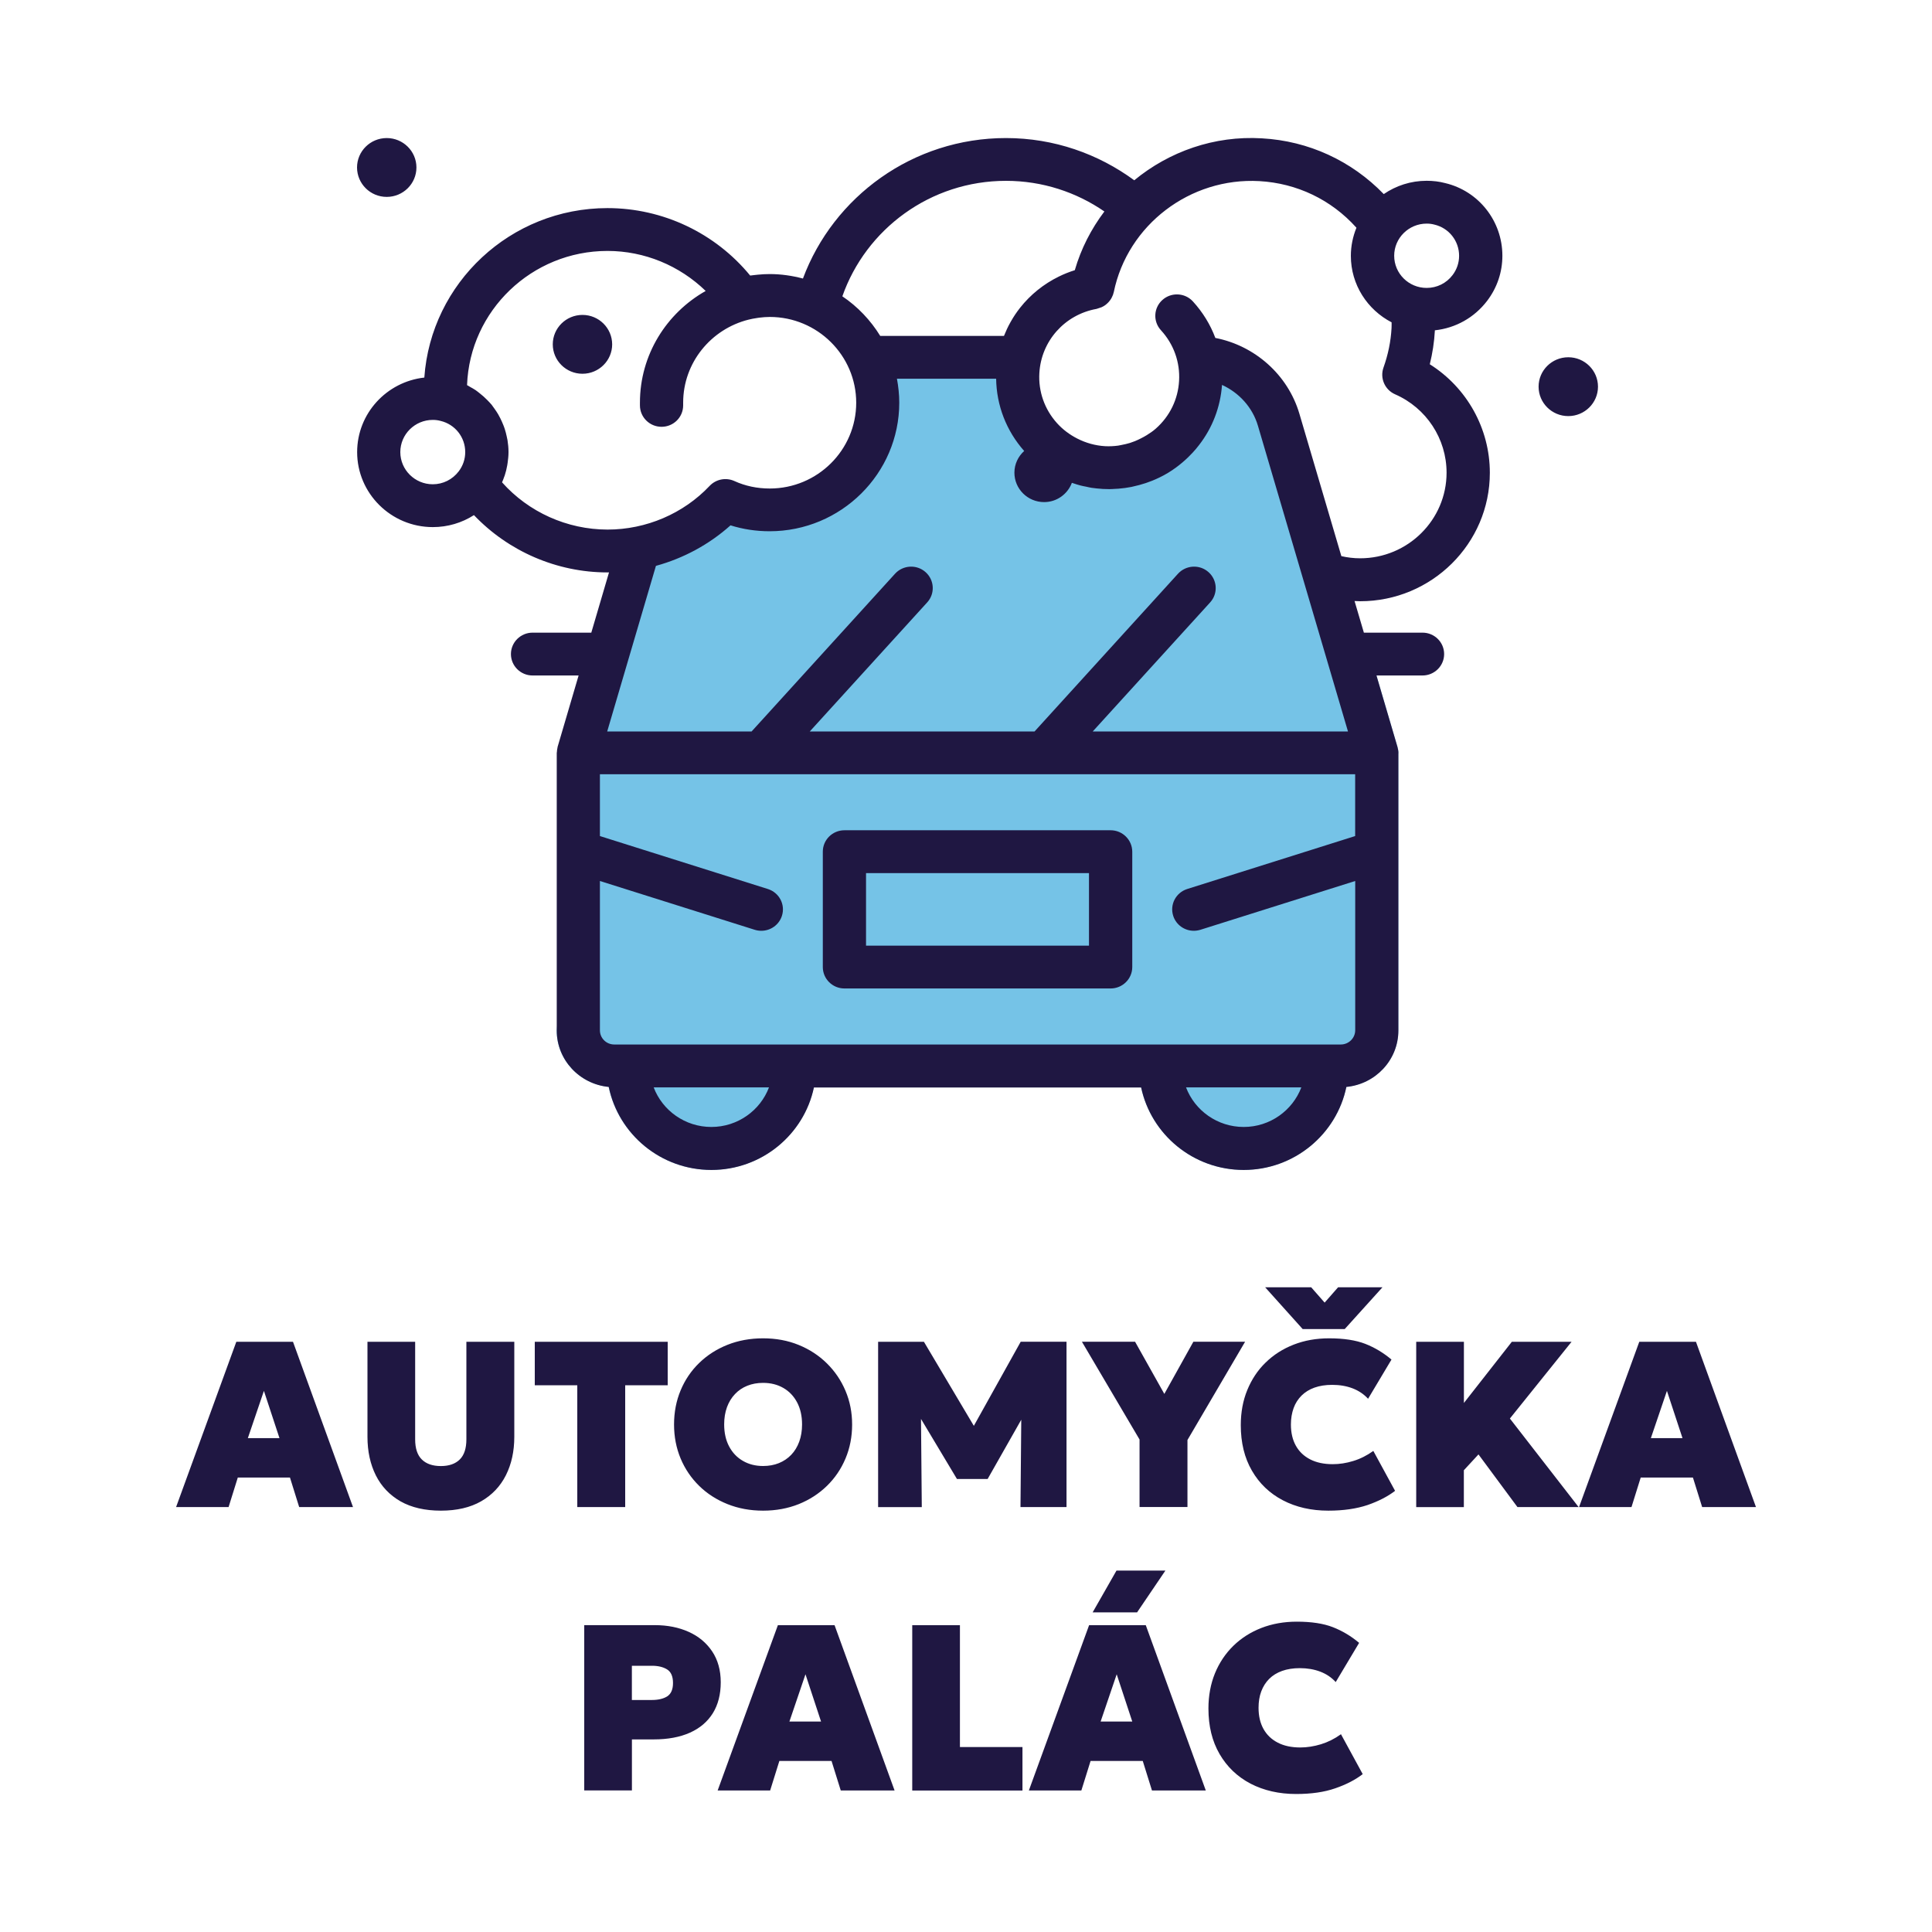
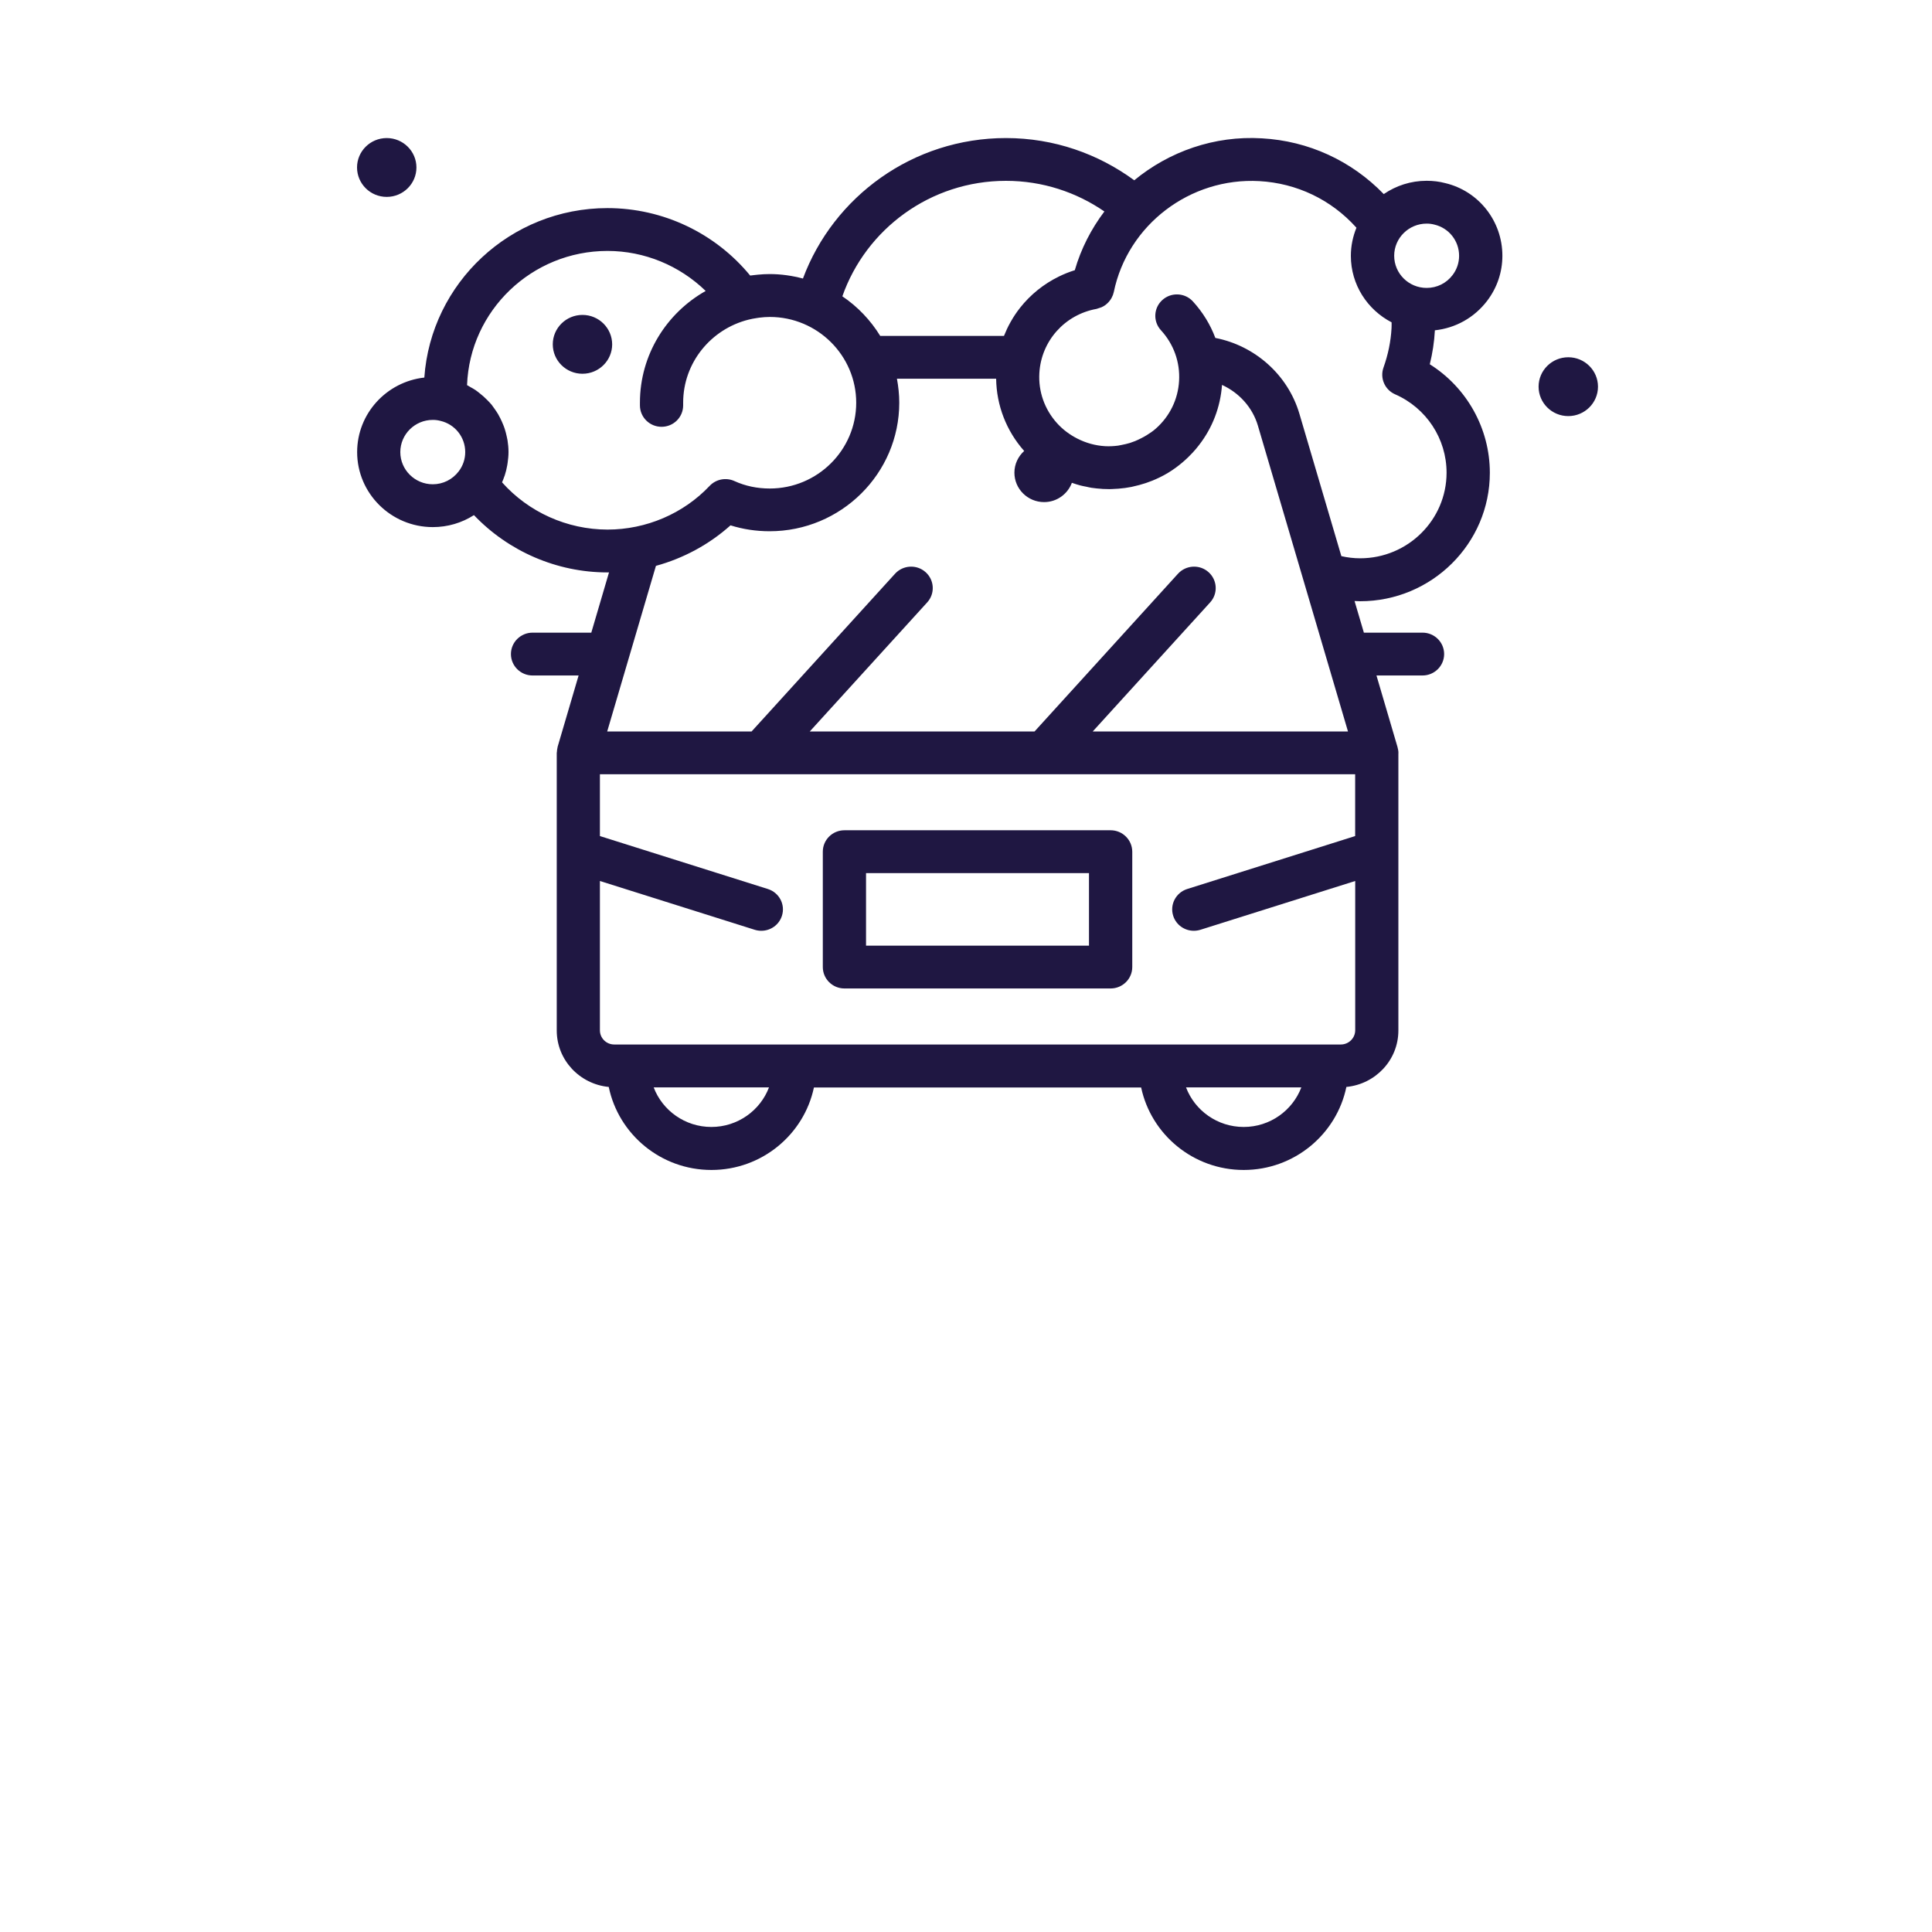
<svg xmlns="http://www.w3.org/2000/svg" version="1.1" id="automycka-palac-logo" x="0px" y="0px" width="350" height="350" viewBox="0 0 350 350" enable-background="new 0 0 350 350" xml:space="preserve">
  <g id="symbol">
-     <path fill="#75C3E7" d="M238.17,101.03c-1.05-4.51-2.22-8.71-6.08-20.53c-3.86-11.82-7.14-13.05-13.13-17.77   c-1.18,0.55-2.42,1-3.75,1.23c0.28,1.13,0.47,2.3,0.47,3.52c0,8.12-6.58,14.71-14.71,14.71c-8.12,0-14.71-6.59-14.71-14.71   c0-1.2,0.19-2.34,0.46-3.45c-12.08,0.89-25.37,0.12-32.01-2.57c2.38,3.19,3.79,7.14,3.79,11.43c0,10.56-8.56,19.13-19.13,19.13   c-3.16,0-6.09-0.84-8.72-2.19c-4.76,5.2-11.38,8.64-18.82,9.26c-0.17,0.37-10.99,87.57-10.99,87.57c0,5.35,4.15,9.72,9.42,10.23   c1.77,8.57,9.43,15.04,18.6,15.04c9.13,0,16.77-6.42,18.57-14.94h59.29c1.81,8.52,9.45,14.94,18.58,14.94   c9.16,0,16.83-6.47,18.6-15.04c5.27-0.51,9.42-4.87,9.42-10.23v-50.18c0-0.03,0.01-0.06,0.01-0.09c0-0.36-0.07-0.7-0.16-1.04   c-0.01-0.02,0-0.03-0.01-0.05l-3.81-12.95C249.35,122.35,238.31,101.11,238.17,101.03z" />
    <path fill="#1F1742" d="M246.7,39.38c-0.03,0.05-0.06,0.1-0.09,0.15C246.64,39.48,246.67,39.43,246.7,39.38 M247.77,37.84   C247.77,37.84,247.77,37.84,247.77,37.84L247.77,37.84 M262.06,85.63c0,8.55-7.02,15.51-15.66,15.51c-1.17,0-2.3-0.14-3.4-0.39   l-7.6-25.79c-2.09-7.09-8.09-12.35-15.23-13.74c-0.9-2.41-2.27-4.65-4.07-6.62c-1.45-1.58-3.93-1.7-5.53-0.25   c-1.6,1.44-1.71,3.9-0.25,5.48c2.31,2.52,3.48,5.78,3.28,9.17c-0.19,3.35-1.69,6.42-4.22,8.65c-0.51,0.46-1.08,0.83-1.65,1.19   c-0.34,0.21-0.69,0.4-1.05,0.58c-0.35,0.18-0.7,0.34-1.06,0.49c-0.3,0.12-0.61,0.23-0.91,0.33c-0.5,0.15-1.01,0.27-1.54,0.37   c-0.21,0.04-0.41,0.09-0.62,0.12c-0.77,0.1-1.55,0.14-2.34,0.1c-1.79-0.1-3.5-0.59-5.05-1.38c-1.37-0.7-2.63-1.63-3.68-2.8   c-2.25-2.5-3.39-5.73-3.19-9.08c0.34-5.8,4.59-10.57,10.35-11.61c0.1-0.02,0.18-0.07,0.28-0.09c0.22-0.06,0.43-0.13,0.63-0.21   c0.13-0.06,0.25-0.12,0.37-0.19c0.21-0.12,0.4-0.26,0.58-0.42c0.1-0.09,0.2-0.18,0.29-0.28c0.18-0.19,0.33-0.39,0.47-0.61   c0.06-0.1,0.11-0.19,0.16-0.29c0.15-0.29,0.27-0.59,0.34-0.92c0-0.01,0.01-0.02,0.01-0.03c2.5-12.18,13.83-20.81,26.37-20.11   c6.79,0.38,13.02,3.36,17.55,8.4c0.02,0.02,0.03,0.04,0.04,0.05c-0.64,1.57-1.01,3.29-1.01,5.09c0,5.23,3,9.77,7.38,12.04   c0,0.35,0.01,0.7-0.01,1.06c-0.13,2.39-0.62,4.79-1.46,7.14c-0.68,1.91,0.24,4.02,2.1,4.84C258.41,73.91,262.06,79.49,262.06,85.63    M242.9,189.22H111.27c-1.43,0-2.59-1.15-2.59-2.57V159.6l28.05,8.84c0.39,0.12,0.79,0.18,1.19,0.18c1.66,0,3.2-1.05,3.73-2.7   c0.66-2.04-0.48-4.22-2.55-4.87l-30.42-9.59v-11.2h26.18h84.47h26.17v11.2l-30.42,9.59c-2.06,0.65-3.2,2.83-2.54,4.87   c0.53,1.65,2.07,2.7,3.73,2.7c0.39,0,0.79-0.06,1.19-0.18l28.05-8.84v27.05C245.5,188.07,244.33,189.22,242.9,189.22    M225.31,204.16c-4.77,0-8.86-2.98-10.45-7.17h20.89C234.16,201.17,230.08,204.16,225.31,204.16 M128.87,204.16   c-4.77,0-8.86-2.98-10.45-7.17h20.89C137.73,201.17,133.64,204.16,128.87,204.16 M132.34,95.17c2.26,0.71,4.63,1.07,7.08,1.07   c12.95,0,23.49-10.45,23.49-23.29c0-1.48-0.16-2.93-0.42-4.34h17.97c0.07,4.83,1.84,9.43,5.08,13.09   c-1.08,0.97-1.77,2.37-1.77,3.93c0,2.94,2.41,5.33,5.38,5.33c2.31,0,4.27-1.46,5.03-3.49c0.05,0.02,0.1,0.03,0.16,0.05   c0.48,0.16,0.95,0.32,1.44,0.44c0.33,0.09,0.67,0.14,1,0.21c0.32,0.07,0.64,0.15,0.97,0.2c0.61,0.09,1.22,0.15,1.84,0.19   c0.06,0,0.12,0.02,0.19,0.02h0c0.01,0,0.02,0,0.02,0c0.02,0,0.03,0,0.04,0c0.38,0.02,0.76,0.03,1.14,0.03   c0.36,0,0.72-0.03,1.08-0.05c0.19-0.01,0.37-0.01,0.56-0.03c0.79-0.06,1.58-0.17,2.35-0.32c0.1-0.02,0.19-0.04,0.29-0.07   c0.75-0.16,1.49-0.36,2.22-0.6c0.06-0.02,0.12-0.04,0.18-0.06c0.36-0.12,0.71-0.25,1.06-0.39c0.44-0.18,0.88-0.37,1.31-0.58   c4.42-2.1,7.04-5.69,7.17-5.86c2.44-3.13,3.89-6.9,4.18-10.92c3.08,1.41,5.53,4.06,6.51,7.41l16.31,55.37h-24.86h-21.38   l21.27-23.38c1.45-1.59,1.32-4.04-0.29-5.48c-1.61-1.44-4.08-1.3-5.53,0.28l-25.99,28.58h-40.72l21.27-23.38   c1.45-1.59,1.32-4.04-0.29-5.48c-1.61-1.44-4.08-1.3-5.53,0.28l-25.99,28.58h-1.28h-24.88l8.83-30   C123.82,101.14,128.47,98.64,132.34,95.17 M90.95,87.38c0.15-0.32,0.27-0.66,0.39-1c0.03-0.08,0.06-0.15,0.09-0.23   c0.2-0.6,0.35-1.22,0.46-1.85c0.03-0.15,0.05-0.3,0.07-0.45c0.09-0.64,0.16-1.29,0.16-1.95c0,0,0,0,0-0.01c0,0,0-0.01,0-0.01   c0-0.73-0.07-1.44-0.18-2.13c-0.04-0.23-0.1-0.45-0.14-0.67c-0.1-0.46-0.21-0.92-0.36-1.37c-0.08-0.26-0.18-0.51-0.28-0.76   c-0.16-0.4-0.33-0.78-0.52-1.16c-0.13-0.25-0.26-0.51-0.4-0.75c-0.2-0.35-0.43-0.67-0.66-1c-0.17-0.24-0.34-0.49-0.52-0.72   c-0.25-0.3-0.53-0.58-0.8-0.86c-0.43-0.44-0.88-0.84-1.37-1.22c-0.24-0.19-0.48-0.39-0.73-0.56c-0.31-0.21-0.64-0.39-0.97-0.57   c-0.2-0.11-0.38-0.24-0.58-0.34c0.5-13.49,11.72-24.31,25.44-24.31c6.72,0,13.07,2.67,17.79,7.25   c-7.1,4.01-11.91,11.57-11.91,20.24v0.49c0,2.14,1.75,3.88,3.92,3.88c2.16,0,3.91-1.73,3.91-3.88v-0.49   c0-7.25,5.05-13.34,11.84-15.04c0.49-0.12,0.98-0.22,1.48-0.29c0.15-0.02,0.3-0.05,0.46-0.07c0.64-0.08,1.28-0.13,1.91-0.13   c8.63,0,15.66,6.97,15.66,15.54c0,8.57-7.02,15.54-15.66,15.54c-2.27,0-4.43-0.45-6.4-1.35c-1.54-0.7-3.34-0.34-4.49,0.87   c-4.76,5.04-11.51,7.92-18.5,7.92C102.72,95.93,95.75,92.77,90.95,87.38 M78.4,87.73c-3.24,0-5.88-2.62-5.88-5.83   c0-3.21,2.64-5.83,5.88-5.83c0.49,0,0.92,0.05,1.41,0.18c2.63,0.62,4.47,2.95,4.47,5.65c0,1.27-0.41,2.48-1.18,3.49v0   C81.97,86.87,80.26,87.73,78.4,87.73 M182.24,32.76c6.62,0,12.76,2.06,17.83,5.55c-2.38,3.15-4.23,6.73-5.36,10.64   c-0.01,0.01-0.02,0.01-0.04,0.01c-0.98,0.31-1.94,0.69-2.85,1.14c-0.01,0-0.01,0.01-0.02,0.01c-2.75,1.35-5.13,3.28-6.99,5.63   c-0.02,0.03-0.04,0.05-0.06,0.08c-0.59,0.75-1.12,1.54-1.59,2.37c-0.04,0.07-0.08,0.14-0.12,0.21c-0.44,0.78-0.82,1.6-1.16,2.45   h-22.42c-1.75-2.84-4.08-5.3-6.86-7.17C156.87,41.52,168.53,32.76,182.24,32.76 M249.24,36.31c-0.06,0.05-0.12,0.11-0.18,0.16   C249.12,36.42,249.18,36.36,249.24,36.31 M253.75,59.09c-0.09-0.03-0.18-0.06-0.26-0.1C253.58,59.03,253.67,59.06,253.75,59.09    M255.32,59.56c-0.13-0.03-0.26-0.07-0.38-0.1C255.06,59.49,255.19,59.52,255.32,59.56 M256.88,59.83   c-0.14-0.02-0.27-0.04-0.41-0.06C256.61,59.79,256.74,59.81,256.88,59.83 M258.45,40.51c0.49,0,0.92,0.05,1.41,0.18   c2.63,0.62,4.47,2.95,4.47,5.65c0,1.27-0.41,2.48-1.18,3.49c-1.13,1.49-2.84,2.33-4.7,2.33c-3.25,0-5.88-2.61-5.88-5.83   C252.57,43.13,255.21,40.51,258.45,40.51 M259.93,59.84c3.76-0.4,7.15-2.29,9.48-5.34c1.8-2.37,2.76-5.19,2.76-8.17   c0-6.3-4.31-11.73-10.36-13.16c-1.04-0.28-2.17-0.42-3.35-0.42c-2.89,0-5.56,0.89-7.78,2.41c0,0,0,0,0,0   c-5.84-6.03-13.62-9.63-22.08-10.1c-8.62-0.52-16.81,2.4-23.12,7.6c-6.51-4.78-14.53-7.65-23.24-7.65   c-16.87,0-31.26,10.62-36.78,25.45c-1.93-0.51-3.94-0.81-6.03-0.81c-0.71,0-1.41,0.04-2.12,0.11c-0.25,0.02-0.5,0.05-0.74,0.08   c-0.22,0.03-0.44,0.04-0.67,0.08c-6.31-7.69-15.79-12.22-25.86-12.22c-17.57,0-31.97,13.58-33.17,30.7   c-6.84,0.76-12.17,6.52-12.17,13.5c0,7.49,6.15,13.59,13.71,13.59c2.7,0,5.26-0.77,7.45-2.17c6.24,6.55,15,10.38,24.19,10.38   c0.09,0,0.18-0.01,0.28-0.01l-3.21,10.92H96.48c-2.16,0-3.92,1.74-3.92,3.88c0,2.14,1.75,3.88,3.92,3.88h8.34l-3.81,12.95   c-0.02,0.05-0.01,0.1-0.02,0.16c-0.06,0.23-0.09,0.47-0.1,0.72c0,0.07-0.03,0.14-0.03,0.21v50.27c0,5.35,4.15,9.72,9.42,10.23   c1.77,8.57,9.43,15.04,18.6,15.04c9.13,0,16.77-6.42,18.57-14.94h59.28c1.81,8.52,9.45,14.94,18.58,14.94   c9.16,0,16.83-6.47,18.6-15.04c5.27-0.51,9.42-4.87,9.42-10.23v-50.18c0-0.03,0.01-0.06,0.01-0.09c0-0.36-0.07-0.7-0.16-1.04   c-0.01-0.02,0-0.03-0.01-0.05l-3.81-12.95h8.34c2.16,0,3.92-1.74,3.92-3.88c0-2.14-1.75-3.88-3.92-3.88h-10.62l-1.69-5.73   c0.34,0.01,0.68,0.04,1.02,0.04c12.95,0,23.49-10.44,23.49-23.27c0-8.04-4.18-15.44-10.88-19.66c0.5-2.02,0.81-4.06,0.92-6.09   C259.93,59.87,259.93,59.85,259.93,59.84 M70.06,35.67c2.97,0,5.38-2.39,5.38-5.33c0-2.94-2.41-5.33-5.38-5.33   c-2.97,0-5.38,2.39-5.38,5.33C64.69,33.29,67.09,35.67,70.06,35.67 M284.11,64.72c-2.97,0-5.38,2.39-5.38,5.33   c0,2.94,2.41,5.33,5.38,5.33c2.97,0,5.38-2.39,5.38-5.33C289.49,67.11,287.08,64.72,284.11,64.72 M197.28,171.31h-40.39v-13.14   h40.39V171.31z M201.2,150.41h-48.22c-2.16,0-3.92,1.73-3.92,3.88v20.9c0,2.14,1.75,3.88,3.92,3.88h48.22   c2.16,0,3.92-1.74,3.92-3.88v-20.9C205.11,152.15,203.36,150.41,201.2,150.41 M105.52,57.05c-2.97,0-5.38,2.39-5.38,5.33   c0,2.94,2.41,5.33,5.38,5.33c2.97,0,5.38-2.39,5.38-5.33C110.89,59.44,108.49,57.05,105.52,57.05" />
  </g>
-   <path fill="#1F1742" d="M31.9,273.02l10.91-29.94h10.27l10.87,29.94h-9.75l-1.67-5.35h-9.45l-1.67,5.35H31.9z M44.9,260.53h5.73  l-2.82-8.56L44.9,260.53z M79.87,273.67c2.89,0,5.33-0.57,7.3-1.7c1.97-1.13,3.47-2.71,4.48-4.72c1.01-2.01,1.52-4.33,1.52-6.97  v-17.2h-8.68v17.67c0,1.64-0.4,2.86-1.2,3.65c-0.8,0.79-1.94,1.19-3.42,1.19c-1.5,0-2.65-0.4-3.45-1.19  c-0.81-0.79-1.21-2.01-1.21-3.65v-17.67h-8.64v17.2c0,2.65,0.51,4.98,1.52,7c1.01,2.01,2.51,3.58,4.48,4.71  C74.54,273.1,76.98,273.67,79.87,273.67 M113.26,273.02v-22.07h7.7v-7.87H96.88v7.87h7.7v22.07H113.26z M138.24,273.67  c-2.34,0-4.49-0.4-6.46-1.19c-1.97-0.79-3.68-1.89-5.12-3.3s-2.57-3.07-3.36-4.96c-0.79-1.9-1.19-3.95-1.19-6.16  c0-2.22,0.4-4.29,1.19-6.18c0.79-1.9,1.91-3.55,3.36-4.96s3.16-2.51,5.12-3.29s4.12-1.18,6.46-1.18c2.34,0,4.49,0.4,6.45,1.2  c1.96,0.8,3.66,1.91,5.11,3.34s2.57,3.08,3.37,4.97c0.8,1.89,1.2,3.92,1.2,6.11c0,2.21-0.4,4.26-1.2,6.16  c-0.8,1.9-1.92,3.55-3.37,4.96s-3.15,2.51-5.11,3.3C142.73,273.27,140.58,273.67,138.24,273.67 M138.24,265.58  c1.04,0,1.99-0.17,2.86-0.52c0.86-0.35,1.61-0.85,2.24-1.51c0.63-0.66,1.11-1.45,1.45-2.38c0.34-0.93,0.51-1.97,0.51-3.12  c0-1.54-0.3-2.87-0.9-4c-0.6-1.13-1.43-2-2.49-2.61c-1.06-0.61-2.28-0.92-3.67-0.92c-1.04,0-1.99,0.17-2.86,0.52  s-1.61,0.85-2.23,1.51c-0.63,0.66-1.11,1.45-1.45,2.37c-0.34,0.93-0.51,1.97-0.51,3.12c0,1.54,0.3,2.87,0.9,4  c0.6,1.13,1.43,2,2.49,2.61C135.64,265.27,136.86,265.58,138.24,265.58 M166.99,273.02l-0.17-19.08l-1.5,0.56l8.04,13.43h5.56  l7.62-13.43l-1.5-0.56l-0.17,19.08h8.34v-29.95h-8.3l-10.18,18.27l3.47-0.04l-10.82-18.22h-8.3v29.95H166.99z M215.12,273.02v-12.15  l10.44-17.8h-9.37l-5.26,9.45l-5.3-9.45h-9.63l10.44,17.71v12.23H215.12z M240.65,273.67c-3.11,0-5.86-0.63-8.25-1.88  c-2.39-1.25-4.26-3.04-5.6-5.36c-1.35-2.32-2.02-5.07-2.02-8.25c0-2.32,0.39-4.45,1.18-6.37s1.89-3.59,3.33-4.98  c1.43-1.4,3.13-2.48,5.08-3.24c1.95-0.76,4.09-1.14,6.42-1.14c2.65,0,4.83,0.34,6.54,1c1.71,0.67,3.29,1.62,4.75,2.85l-4.24,7.1  c-0.77-0.84-1.71-1.47-2.81-1.89c-1.1-0.42-2.33-0.63-3.69-0.63c-1.21,0-2.28,0.17-3.21,0.5s-1.71,0.82-2.34,1.44  c-0.63,0.63-1.12,1.38-1.44,2.27s-0.49,1.88-0.49,2.97c0,1.5,0.3,2.78,0.9,3.85c0.6,1.07,1.46,1.89,2.59,2.47  c1.13,0.58,2.49,0.87,4.08,0.87c1.23,0,2.47-0.19,3.73-0.58c1.26-0.38,2.47-0.99,3.63-1.82l3.94,7.23c-1.34,1.03-3,1.88-4.98,2.57  C245.75,273.32,243.39,273.67,240.65,273.67 M235.99,240.77l-6.8-7.57h8.34l2.44,2.78l2.44-2.78h8.04l-6.84,7.57H235.99z   M265.19,273.02v-6.67l2.65-2.87l7.06,9.54h11.08l-12.45-16.04l11.17-13.9h-10.82l-8.68,11.08v-11.08h-8.64v29.95H265.19z   M286.06,273.02l10.91-29.94h10.27l10.87,29.94h-9.75l-1.67-5.35h-9.46l-1.67,5.35H286.06z M299.07,260.53h5.73l-2.82-8.56  L299.07,260.53z M105.84,324.36v-29.95h12.79c2.3,0,4.34,0.41,6.14,1.22c1.8,0.81,3.21,1.99,4.25,3.54  c1.03,1.55,1.55,3.41,1.55,5.59c0,2.2-0.48,4.06-1.43,5.6c-0.96,1.54-2.34,2.72-4.15,3.53c-1.81,0.81-4,1.22-6.57,1.22h-3.94v9.24  H105.84z M114.48,307.97h3.59c1.2,0,2.14-0.23,2.82-0.67c0.68-0.45,1.03-1.25,1.03-2.41c0-1.2-0.36-2.02-1.07-2.46  c-0.71-0.44-1.63-0.66-2.74-0.66h-3.64V307.97z M130.01,324.36l10.91-29.94h10.27l10.87,29.94h-9.75l-1.67-5.35h-9.45l-1.67,5.35  H130.01z M143.01,311.87h5.73l-2.82-8.56L143.01,311.87z M185.23,324.36v-7.87H173.9v-22.07h-8.64v29.95H185.23z M186.39,324.36  l10.91-29.94h10.27l10.87,29.94h-9.75l-1.67-5.35h-9.45l-1.67,5.35H186.39z M197.94,292.1l4.32-7.57h8.86l-5.13,7.57H197.94z   M199.39,311.87h5.73l-2.82-8.56L199.39,311.87z M234.81,325c2.74,0,5.1-0.34,7.08-1.03c1.98-0.68,3.64-1.54,4.98-2.57l-3.94-7.23  c-1.15,0.83-2.36,1.43-3.63,1.82c-1.26,0.38-2.51,0.58-3.73,0.58c-1.6,0-2.96-0.29-4.08-0.87c-1.13-0.58-1.99-1.4-2.59-2.47  c-0.6-1.07-0.9-2.35-0.9-3.85c0-1.1,0.16-2.09,0.49-2.97c0.33-0.88,0.81-1.64,1.44-2.27c0.63-0.63,1.42-1.11,2.34-1.44  c0.93-0.33,2-0.5,3.21-0.5c1.35,0,2.58,0.21,3.69,0.63c1.11,0.42,2.04,1.05,2.81,1.89l4.24-7.1c-1.46-1.23-3.04-2.17-4.75-2.84  c-1.71-0.67-3.89-1-6.54-1c-2.32,0-4.46,0.38-6.42,1.14c-1.95,0.76-3.65,1.84-5.08,3.24c-1.43,1.4-2.54,3.06-3.33,4.98  c-0.78,1.92-1.18,4.05-1.18,6.37c0,3.18,0.67,5.93,2.02,8.25s3.21,4.1,5.6,5.36C228.96,324.37,231.71,325,234.81,325" />
</svg>